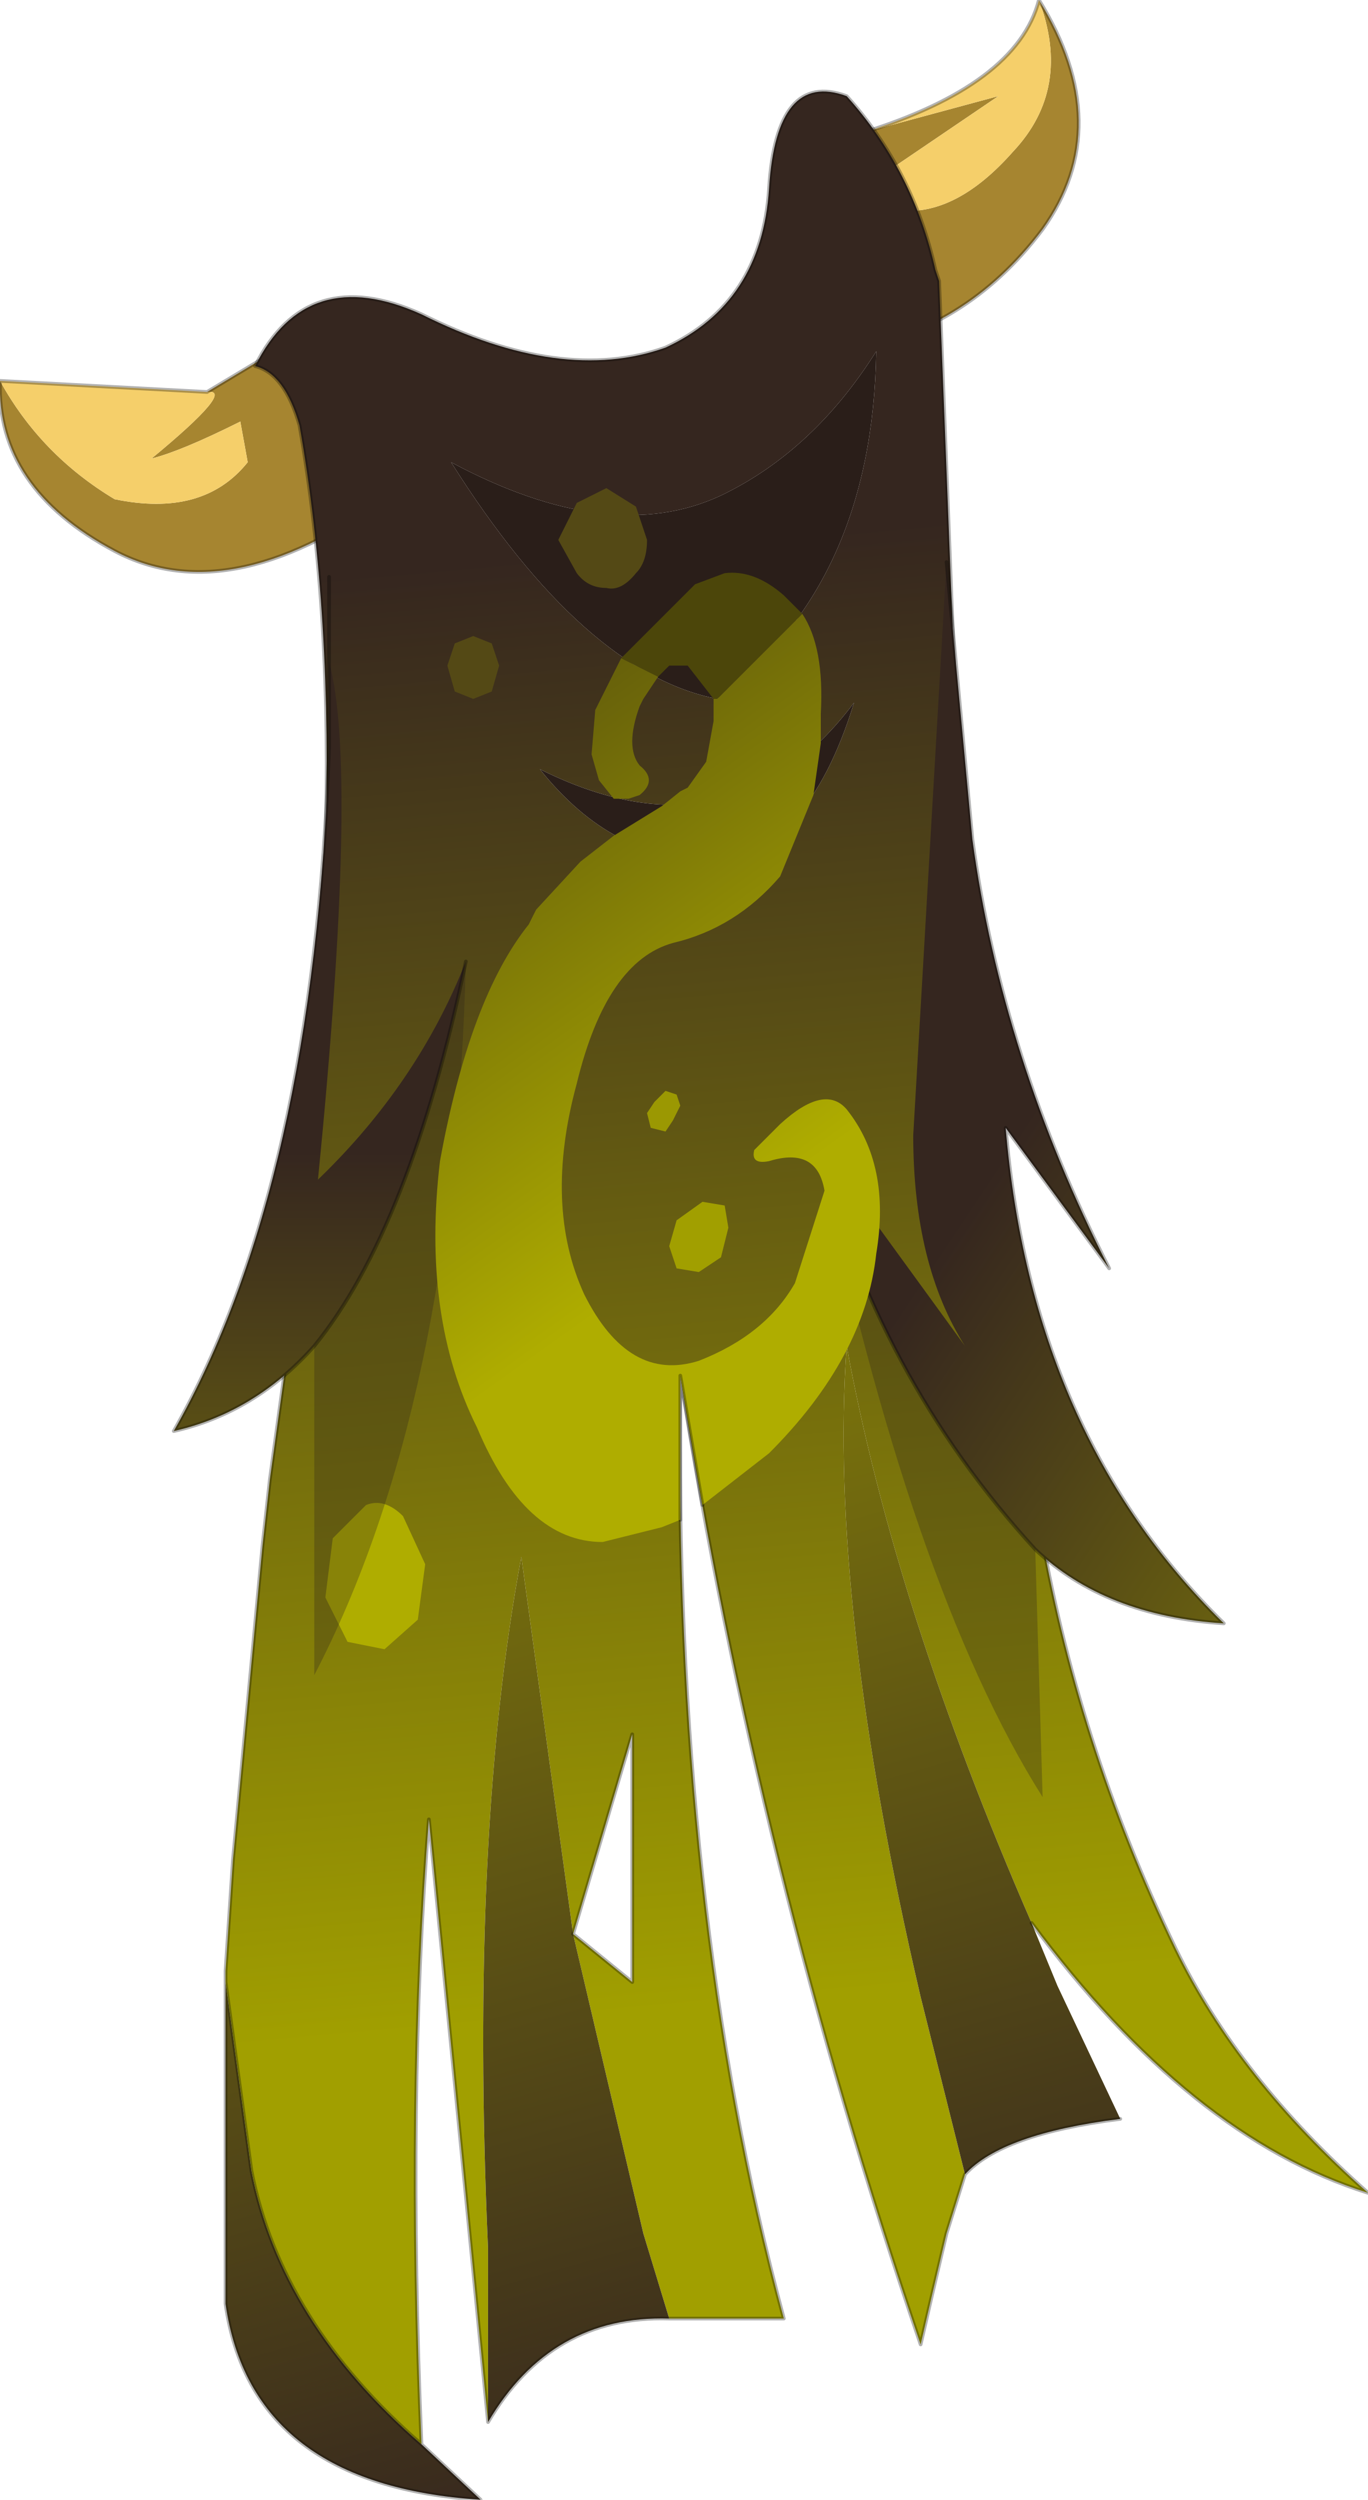
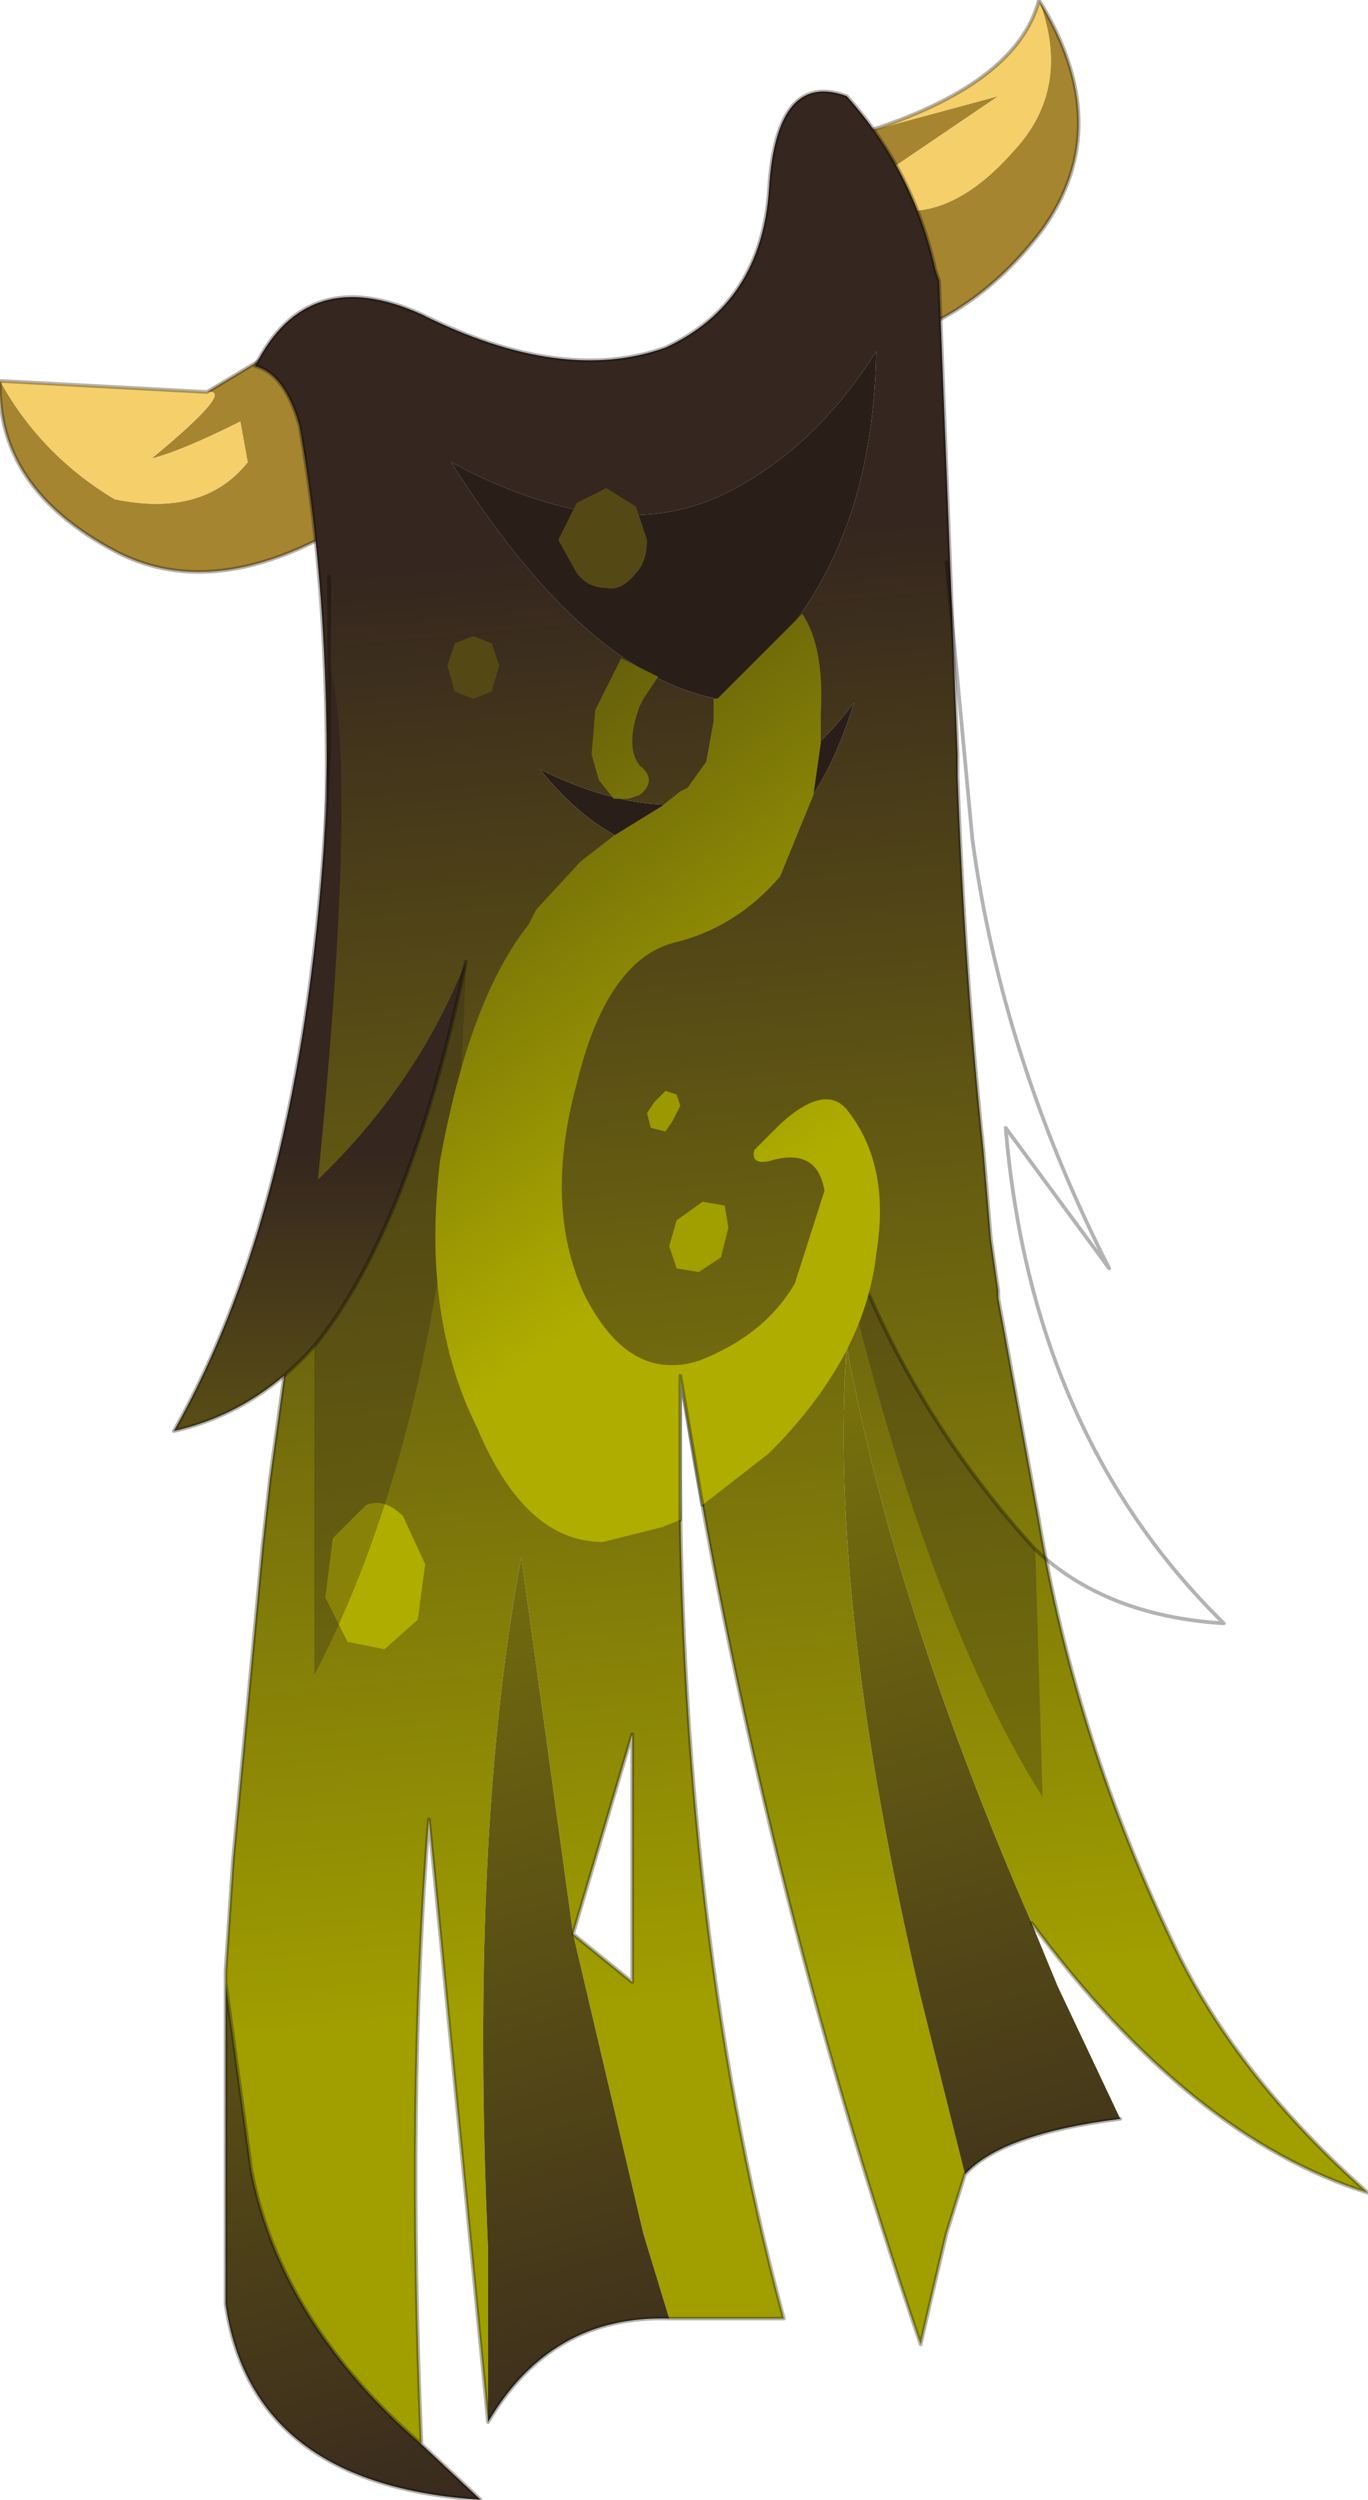
<svg xmlns="http://www.w3.org/2000/svg" xmlns:xlink="http://www.w3.org/1999/xlink" height="33.8px" width="18.5px">
  <g transform="matrix(1.0, 0.0, 0.0, 1.0, 9.25, 16.9)">
    <use data-characterId="1" height="33.8" transform="matrix(1.0, 0.0, 0.0, 1.0, -9.25, -16.9)" width="18.5" xlink:href="#shape0" />
  </g>
  <defs>
    <g id="shape0" transform="matrix(1.0, 0.0, 0.0, 1.0, 9.25, 16.9)">
      <path d="M-6.45 -11.6 L-4.45 -12.8 -3.85 -10.3 Q-6.1 -8.6 -7.7 -9.45 -9.3 -10.3 -9.25 -11.75 -8.7 -10.75 -7.7 -10.15 -6.5 -9.9 -5.9 -10.65 L-6.0 -11.2 Q-6.8 -10.8 -7.2 -10.7 -6.05 -11.65 -6.45 -11.6" fill="#a68530" fill-rule="evenodd" stroke="none" />
      <path d="M-6.45 -11.6 Q-6.05 -11.65 -7.2 -10.7 -6.8 -10.8 -6.0 -11.2 L-5.9 -10.65 Q-6.5 -9.9 -7.7 -10.15 -8.7 -10.75 -9.25 -11.75 L-6.45 -11.6" fill="#f5cf6a" fill-rule="evenodd" stroke="none" />
      <path d="M-9.25 -11.75 Q-9.3 -10.3 -7.7 -9.45 -6.1 -8.6 -3.85 -10.3 L-4.45 -12.8 -6.45 -11.6 -9.25 -11.75 Z" fill="none" stroke="#000000" stroke-linecap="round" stroke-linejoin="round" stroke-opacity="0.298" stroke-width="0.05" />
      <path d="M4.8 -16.9 Q5.85 -15.2 4.85 -13.8 3.8 -12.4 2.15 -12.15 L1.75 -14.95 2.4 -15.1 4.25 -15.6 2.85 -14.65 2.95 -14.05 Q3.7 -14.0 4.45 -14.85 5.25 -15.7 4.8 -16.9" fill="#a68530" fill-rule="evenodd" stroke="none" />
      <path d="M2.4 -15.1 Q4.5 -15.75 4.8 -16.9 5.25 -15.7 4.45 -14.85 3.7 -14.0 2.95 -14.05 L2.85 -14.65 4.25 -15.6 2.4 -15.1" fill="#f5cf6a" fill-rule="evenodd" stroke="none" />
      <path d="M4.8 -16.9 Q5.85 -15.2 4.85 -13.8 3.8 -12.4 2.15 -12.15 L1.75 -14.95 2.4 -15.1 Q4.5 -15.75 4.8 -16.9 Z" fill="none" stroke="#000000" stroke-linecap="round" stroke-linejoin="round" stroke-opacity="0.298" stroke-width="0.05" />
      <path d="M-6.2 9.9 L-6.2 9.75 -6.1 8.25 -5.7 4.0 -5.6 3.1 -5.4 1.65 -5.4 1.45 -5.35 0.9 -5.3 0.45 Q-4.95 -2.75 -4.9 -4.75 L-4.85 -5.4 Q-4.75 -8.6 -5.2 -11.15 -5.4 -11.85 -5.8 -11.95 -5.1 -13.35 -3.55 -12.65 -1.65 -11.7 -0.25 -12.2 1.05 -12.8 1.15 -14.35 1.25 -15.95 2.2 -15.6 3.1 -14.6 3.4 -13.25 L3.45 -13.1 3.7 -6.7 3.7 -6.4 Q3.8 -3.7 4.05 -1.35 L4.1 -0.75 4.15 -0.15 4.25 0.55 4.25 0.65 4.8 3.65 Q5.3 6.65 6.65 9.45 7.5 11.2 9.25 12.75 6.85 12.0 4.7 9.1 2.85 4.85 2.2 1.3 1.95 4.75 3.2 10.1 L3.8 12.5 3.55 13.3 3.35 14.15 3.2 14.8 Q1.0 8.35 -0.05 1.7 -0.15 8.9 1.35 14.45 L-0.2 14.45 -0.55 13.3 -1.5 9.25 -0.7 9.9 -0.7 6.55 -1.5 9.25 -2.2 4.15 Q-2.9 7.9 -2.65 13.5 L-2.65 15.85 -3.45 7.7 Q-3.75 11.45 -3.55 16.15 -5.45 14.5 -5.85 12.45 L-6.2 9.9 M2.6 -12.15 Q1.75 -10.8 0.5 -10.2 -1.0 -9.5 -3.15 -10.65 -1.35 -7.8 0.45 -7.45 2.55 -9.0 2.6 -12.15 M0.35 -5.3 Q1.65 -5.3 2.3 -7.4 0.65 -5.2 -1.95 -6.5 -0.95 -5.25 0.35 -5.3" fill="url(#gradient0)" fill-rule="evenodd" stroke="none" />
      <path d="M0.35 -5.3 Q-0.95 -5.25 -1.95 -6.5 0.65 -5.2 2.3 -7.4 1.65 -5.3 0.35 -5.3 M2.6 -12.15 Q2.55 -9.0 0.45 -7.45 -1.35 -7.8 -3.15 -10.65 -1.0 -9.5 0.5 -10.2 1.75 -10.8 2.6 -12.15" fill="url(#gradient1)" fill-rule="evenodd" stroke="none" />
      <path d="M4.7 9.1 L5.05 9.95 5.9 11.75 Q4.3 11.95 3.8 12.5 L3.2 10.1 Q1.95 4.75 2.2 1.3 2.85 4.85 4.7 9.1 M-0.2 14.45 Q-1.8 14.4 -2.65 15.85 L-2.65 13.5 Q-2.9 7.9 -2.2 4.15 L-1.5 9.25 -0.55 13.3 -0.2 14.45 M-3.55 16.15 L-2.75 16.9 Q-5.85 16.7 -6.2 14.25 L-6.2 9.9 -5.85 12.45 Q-5.45 14.5 -3.55 16.15" fill="url(#gradient2)" fill-rule="evenodd" stroke="none" />
      <path d="M-6.2 9.9 L-6.2 9.75 -6.1 8.25 -5.7 4.0 -5.6 3.1 -5.4 1.65 -5.4 1.45 -5.35 0.9 -5.3 0.45 Q-4.95 -2.75 -4.9 -4.75 L-4.85 -5.4 Q-4.75 -8.6 -5.2 -11.15 -5.4 -11.85 -5.8 -11.95 -5.1 -13.35 -3.55 -12.65 -1.65 -11.7 -0.25 -12.2 1.05 -12.8 1.15 -14.35 1.25 -15.95 2.2 -15.6 3.1 -14.6 3.4 -13.25 L3.45 -13.1 3.7 -6.7 3.7 -6.4 Q3.8 -3.7 4.05 -1.35 L4.1 -0.75 4.15 -0.15 4.25 0.55 4.25 0.65 4.8 3.65 Q5.3 6.65 6.65 9.45 7.5 11.2 9.25 12.75 6.85 12.0 4.7 9.1 M5.9 11.75 Q4.3 11.95 3.8 12.5 L3.55 13.3 3.35 14.15 3.2 14.8 Q1.0 8.35 -0.05 1.7 -0.15 8.9 1.35 14.45 L-0.2 14.45 Q-1.8 14.4 -2.65 15.85 L-3.45 7.7 Q-3.75 11.45 -3.55 16.15 L-2.75 16.9 Q-5.85 16.7 -6.2 14.25 L-6.2 9.9 -5.85 12.45 Q-5.45 14.5 -3.55 16.15 M-1.5 9.25 L-0.7 6.55 -0.7 9.9 -1.5 9.25 Z" fill="none" stroke="#000000" stroke-linecap="round" stroke-linejoin="round" stroke-opacity="0.298" stroke-width="0.05" />
      <path d="M-1.05 -10.3 L-0.65 -10.05 -0.5 -9.6 Q-0.5 -9.3 -0.65 -9.15 -0.85 -8.9 -1.05 -8.95 -1.3 -8.95 -1.45 -9.15 L-1.7 -9.6 -1.45 -10.1 -1.05 -10.3 M-2.85 -8.3 L-2.6 -8.2 -2.5 -7.9 -2.6 -7.55 -2.85 -7.45 -3.1 -7.55 -3.2 -7.9 -3.1 -8.2 -2.85 -8.3" fill="#544915" fill-rule="evenodd" stroke="none" />
      <path d="M-0.1 -2.1 L-0.05 -1.95 -0.15 -1.75 -0.25 -1.6 -0.45 -1.65 -0.5 -1.85 -0.4 -2.0 -0.25 -2.15 -0.1 -2.1" fill="#9b9802" fill-rule="evenodd" stroke="none" />
      <path d="M0.25 -0.65 L0.55 -0.6 0.6 -0.3 0.5 0.1 0.2 0.3 -0.1 0.25 -0.2 -0.05 -0.1 -0.4 0.25 -0.65" fill="#a19f00" fill-rule="evenodd" stroke="none" />
      <path d="M-4.05 5.4 L-4.55 5.3 -4.85 4.7 -4.75 3.9 -4.3 3.45 Q-4.05 3.35 -3.8 3.6 L-3.5 4.25 -3.6 5.0 -4.05 5.4" fill="#afad00" fill-rule="evenodd" stroke="none" />
      <path d="M-4.8 -7.95 Q-4.4 -6.5 -4.95 -0.95 -3.6 -2.25 -2.95 -3.9 -3.7 -0.3 -5.0 1.3 -5.8 2.2 -6.9 2.45 -5.0 -0.9 -4.8 -6.8 L-4.8 -7.95" fill="url(#gradient3)" fill-rule="evenodd" stroke="none" />
      <path d="M-2.95 -3.9 Q-3.1 2.1 -5.0 5.75 L-5.0 1.3 Q-3.7 -0.3 -2.95 -3.9" fill="#2c241e" fill-opacity="0.298" fill-rule="evenodd" stroke="none" />
      <path d="M-4.8 -9.1 L-4.8 -7.95 -4.8 -6.8 Q-5.0 -0.9 -6.9 2.45 -5.8 2.2 -5.0 1.3 -3.7 -0.3 -2.95 -3.9" fill="none" stroke="#000000" stroke-linecap="round" stroke-linejoin="round" stroke-opacity="0.298" stroke-width="0.05" />
-       <path d="M3.55 -9.3 L3.9 -5.55 Q4.3 -2.6 5.75 0.25 L4.35 -1.65 Q4.7 2.5 7.3 5.05 5.7 4.95 4.75 4.05 2.6 1.7 1.8 -1.45 L3.8 1.3 Q3.1 0.2 3.1 -1.55 L3.55 -9.3" fill="url(#gradient4)" fill-rule="evenodd" stroke="none" />
      <path d="M4.75 4.05 L4.85 7.4 Q3.05 4.55 1.8 -1.45 2.6 1.7 4.75 4.05" fill="#2c241e" fill-opacity="0.298" fill-rule="evenodd" stroke="none" />
      <path d="M3.55 -9.3 L3.9 -5.55 Q4.3 -2.6 5.75 0.25 L4.35 -1.65 Q4.7 2.5 7.3 5.05 5.7 4.95 4.75 4.05 2.6 1.7 1.8 -1.45" fill="none" stroke="#000000" stroke-linecap="round" stroke-linejoin="round" stroke-opacity="0.298" stroke-width="0.05" />
-       <path d="M-0.85 -8.0 L0.15 -9.0 0.55 -9.15 Q0.95 -9.2 1.35 -8.85 L1.6 -8.6 0.45 -7.45 0.4 -7.45 0.05 -7.9 -0.2 -7.9 -0.35 -7.75 -0.85 -8.0" fill="#4c460a" fill-rule="evenodd" stroke="none" />
      <path d="M-0.85 -8.0 L-0.35 -7.75 -0.55 -7.45 -0.6 -7.35 Q-0.8 -6.8 -0.6 -6.55 -0.35 -6.35 -0.6 -6.15 L-0.75 -6.1 -0.95 -6.1 -1.15 -6.35 -1.25 -6.7 -1.2 -7.3 -0.85 -8.0 M0.4 -7.45 L0.45 -7.45 1.6 -8.6 Q1.9 -8.15 1.85 -7.25 L1.85 -6.85 1.75 -6.15 1.3 -5.05 Q0.7 -4.35 -0.15 -4.15 -1.05 -3.9 -1.45 -2.25 -1.9 -0.6 -1.35 0.6 -0.75 1.8 0.2 1.5 1.1 1.15 1.5 0.45 L1.9 -0.8 Q1.8 -1.4 1.15 -1.2 0.9 -1.15 0.95 -1.35 L1.3 -1.7 Q1.9 -2.25 2.2 -1.9 2.8 -1.15 2.6 0.05 2.45 1.45 1.15 2.75 L0.25 3.45 -0.05 1.7 -0.05 3.65 -0.3 3.75 -1.1 3.95 Q-2.15 3.95 -2.8 2.4 -3.55 0.9 -3.3 -1.2 -2.9 -3.4 -2.1 -4.4 L-2.0 -4.6 -1.4 -5.25 -0.95 -5.6 -0.3 -6.0 -0.05 -6.2 0.05 -6.25 0.3 -6.6 0.4 -7.15 0.4 -7.45" fill="url(#gradient5)" fill-rule="evenodd" stroke="none" />
      <path d="M0.25 3.45 L-0.05 1.7 -0.05 3.65" fill="none" stroke="#000000" stroke-linecap="round" stroke-linejoin="round" stroke-opacity="0.298" stroke-width="0.05" />
    </g>
    <linearGradient gradientTransform="matrix(-0.001, -0.012, 0.011, -0.001, 2.75, 0.1)" gradientUnits="userSpaceOnUse" id="gradient0" spreadMethod="pad" x1="-819.2" x2="819.2">
      <stop offset="0.0" stop-color="#a19f00" />
      <stop offset="1.0" stop-color="#35261f" />
    </linearGradient>
    <linearGradient gradientTransform="matrix(-0.003, -0.012, 0.01, -0.003, 2.75, 4.2)" gradientUnits="userSpaceOnUse" id="gradient1" spreadMethod="pad" x1="-819.2" x2="819.2">
      <stop offset="0.0" stop-color="#a19f00" />
      <stop offset="1.0" stop-color="#2a1e19" />
    </linearGradient>
    <linearGradient gradientTransform="matrix(0.004, 0.013, -0.007, 0.002, -0.85, 5.5)" gradientUnits="userSpaceOnUse" id="gradient2" spreadMethod="pad" x1="-819.2" x2="819.2">
      <stop offset="0.0" stop-color="#a19f00" />
      <stop offset="1.0" stop-color="#35261f" />
    </linearGradient>
    <linearGradient gradientTransform="matrix(0.0, -0.007, 0.008, 0.0, -0.1, 4.4)" gradientUnits="userSpaceOnUse" id="gradient3" spreadMethod="pad" x1="-819.2" x2="819.2">
      <stop offset="0.0" stop-color="#a19f00" />
      <stop offset="1.0" stop-color="#35261f" />
    </linearGradient>
    <linearGradient gradientTransform="matrix(-0.006, -0.005, -0.004, 0.006, 8.3, 4.2)" gradientUnits="userSpaceOnUse" id="gradient4" spreadMethod="pad" x1="-819.2" x2="819.2">
      <stop offset="0.0" stop-color="#a19f00" />
      <stop offset="1.0" stop-color="#35261f" />
    </linearGradient>
    <linearGradient gradientTransform="matrix(-3.0E-4, -0.01, -0.007, 0.005, -0.6, -7.9)" gradientUnits="userSpaceOnUse" id="gradient5" spreadMethod="pad" x1="-819.2" x2="819.2">
      <stop offset="0.0" stop-color="#afad00" />
      <stop offset="1.0" stop-color="#231914" />
    </linearGradient>
  </defs>
</svg>